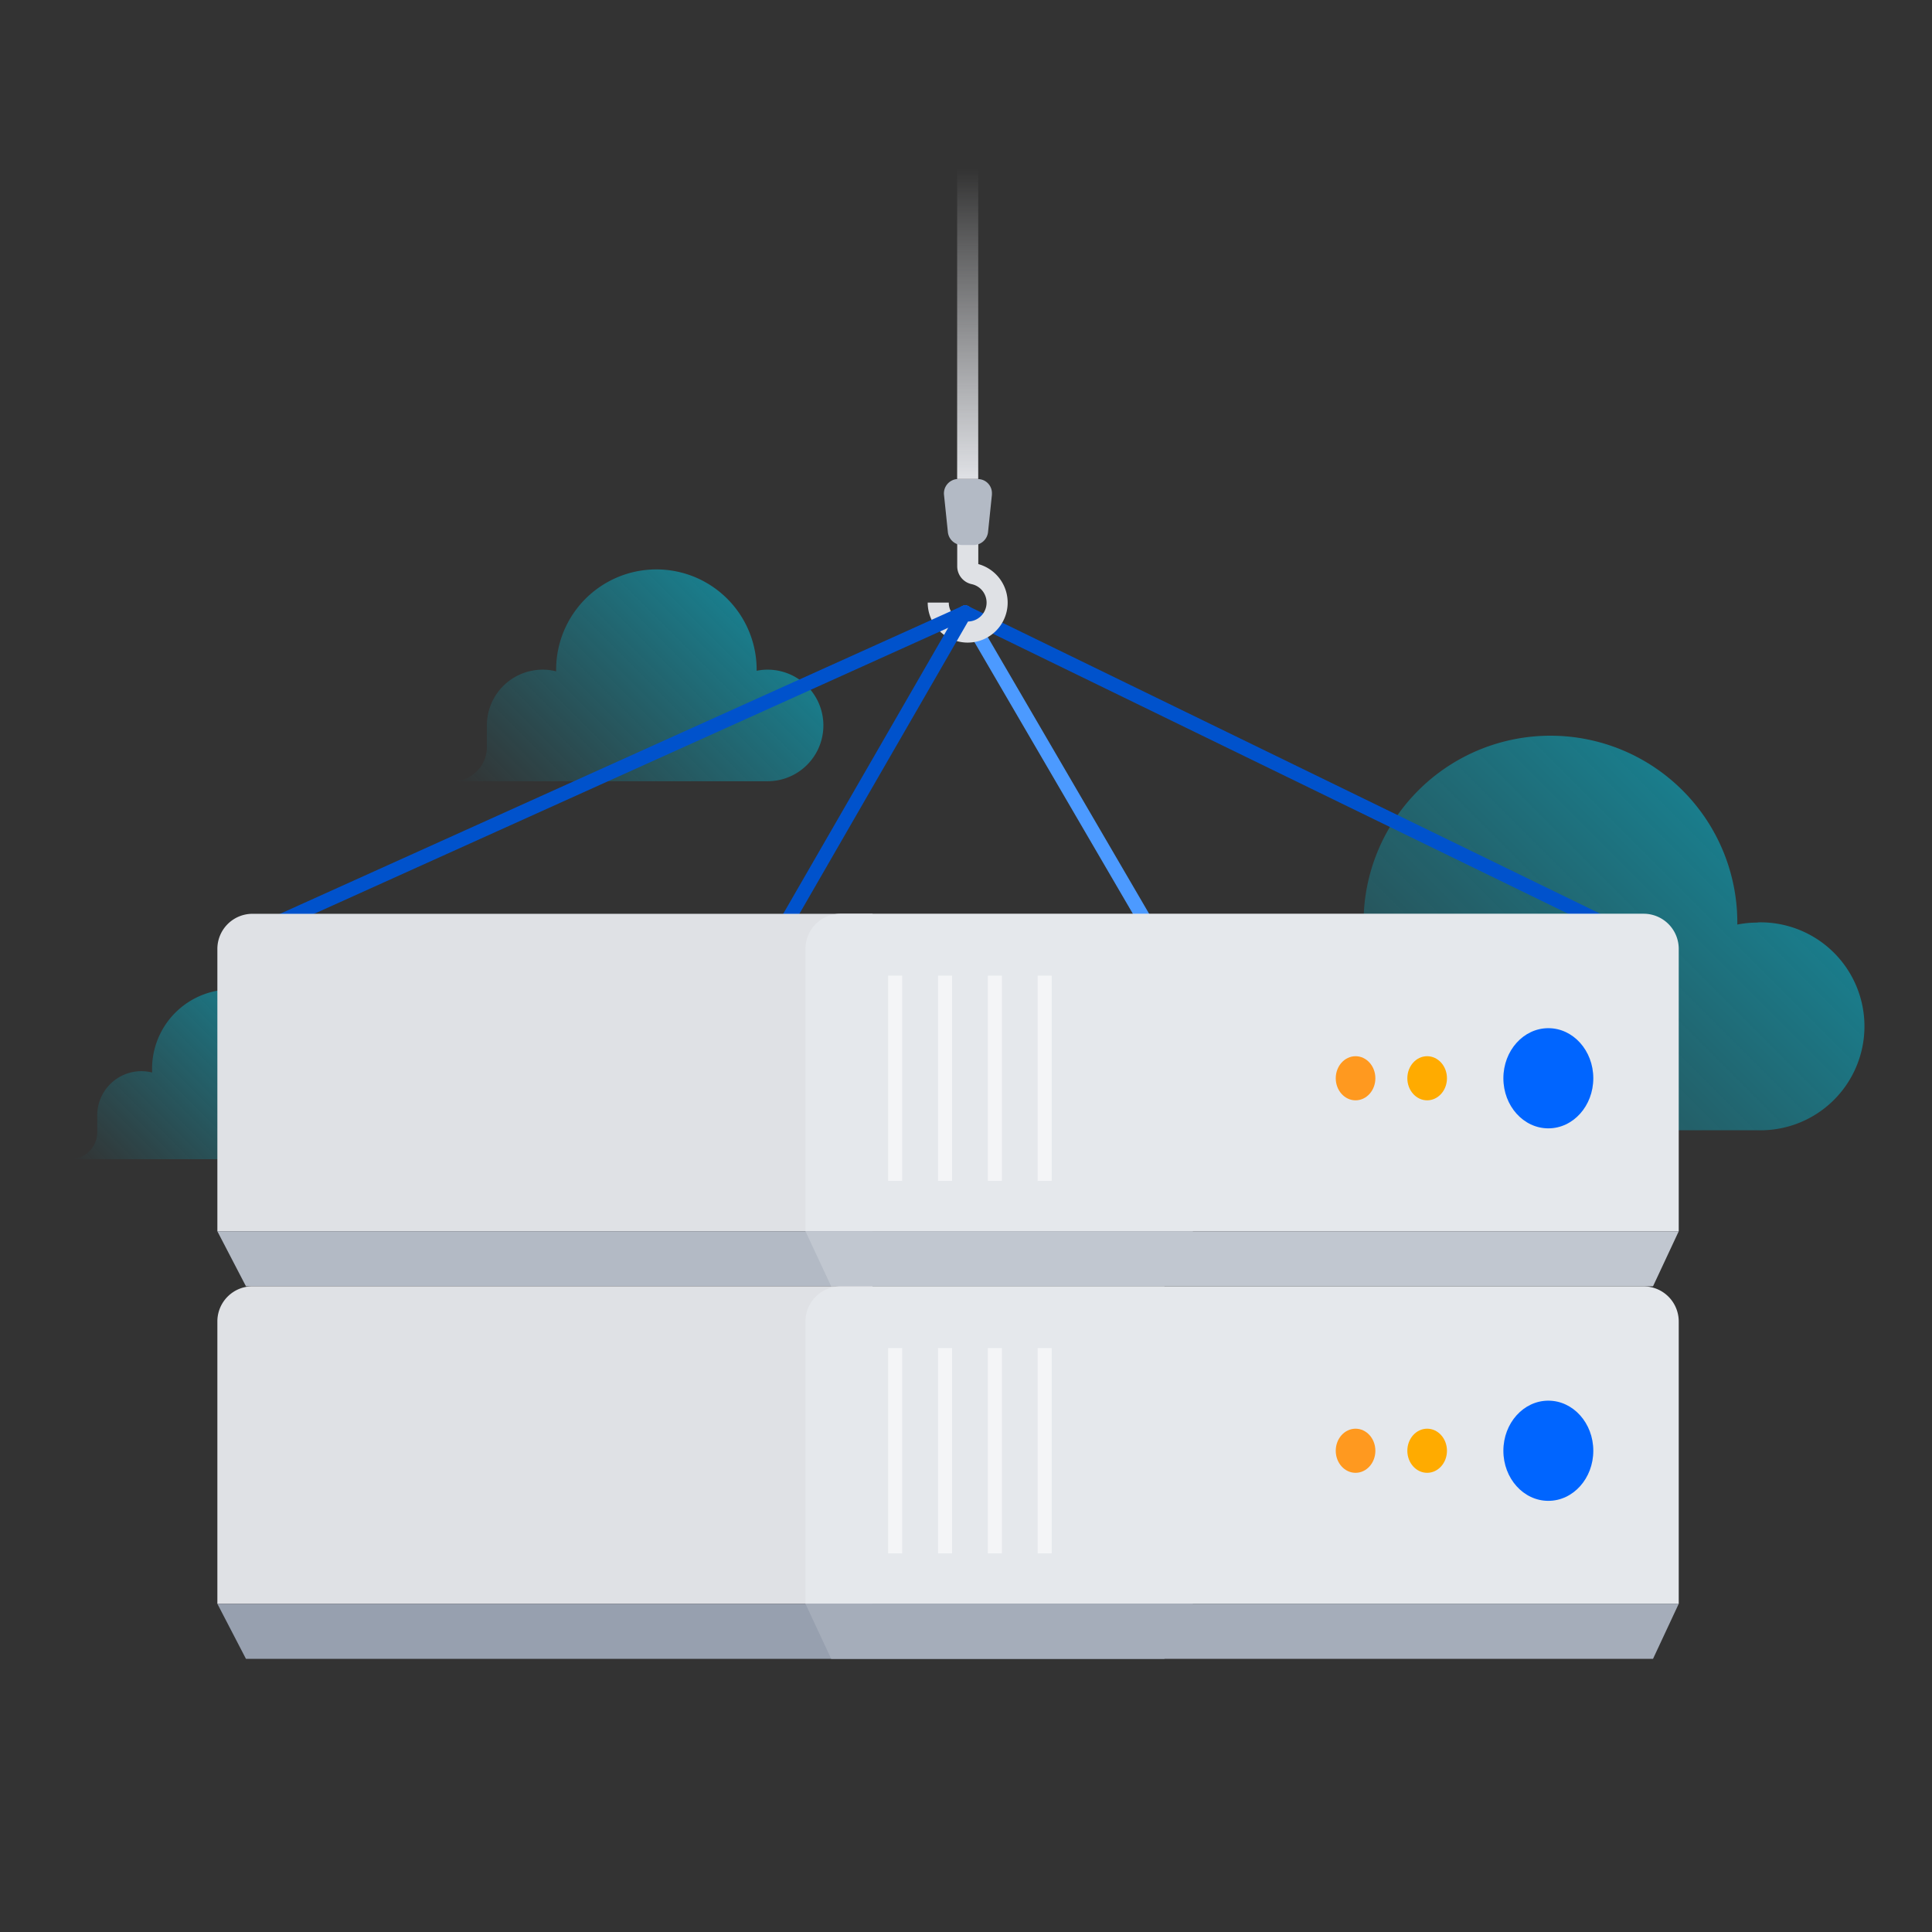
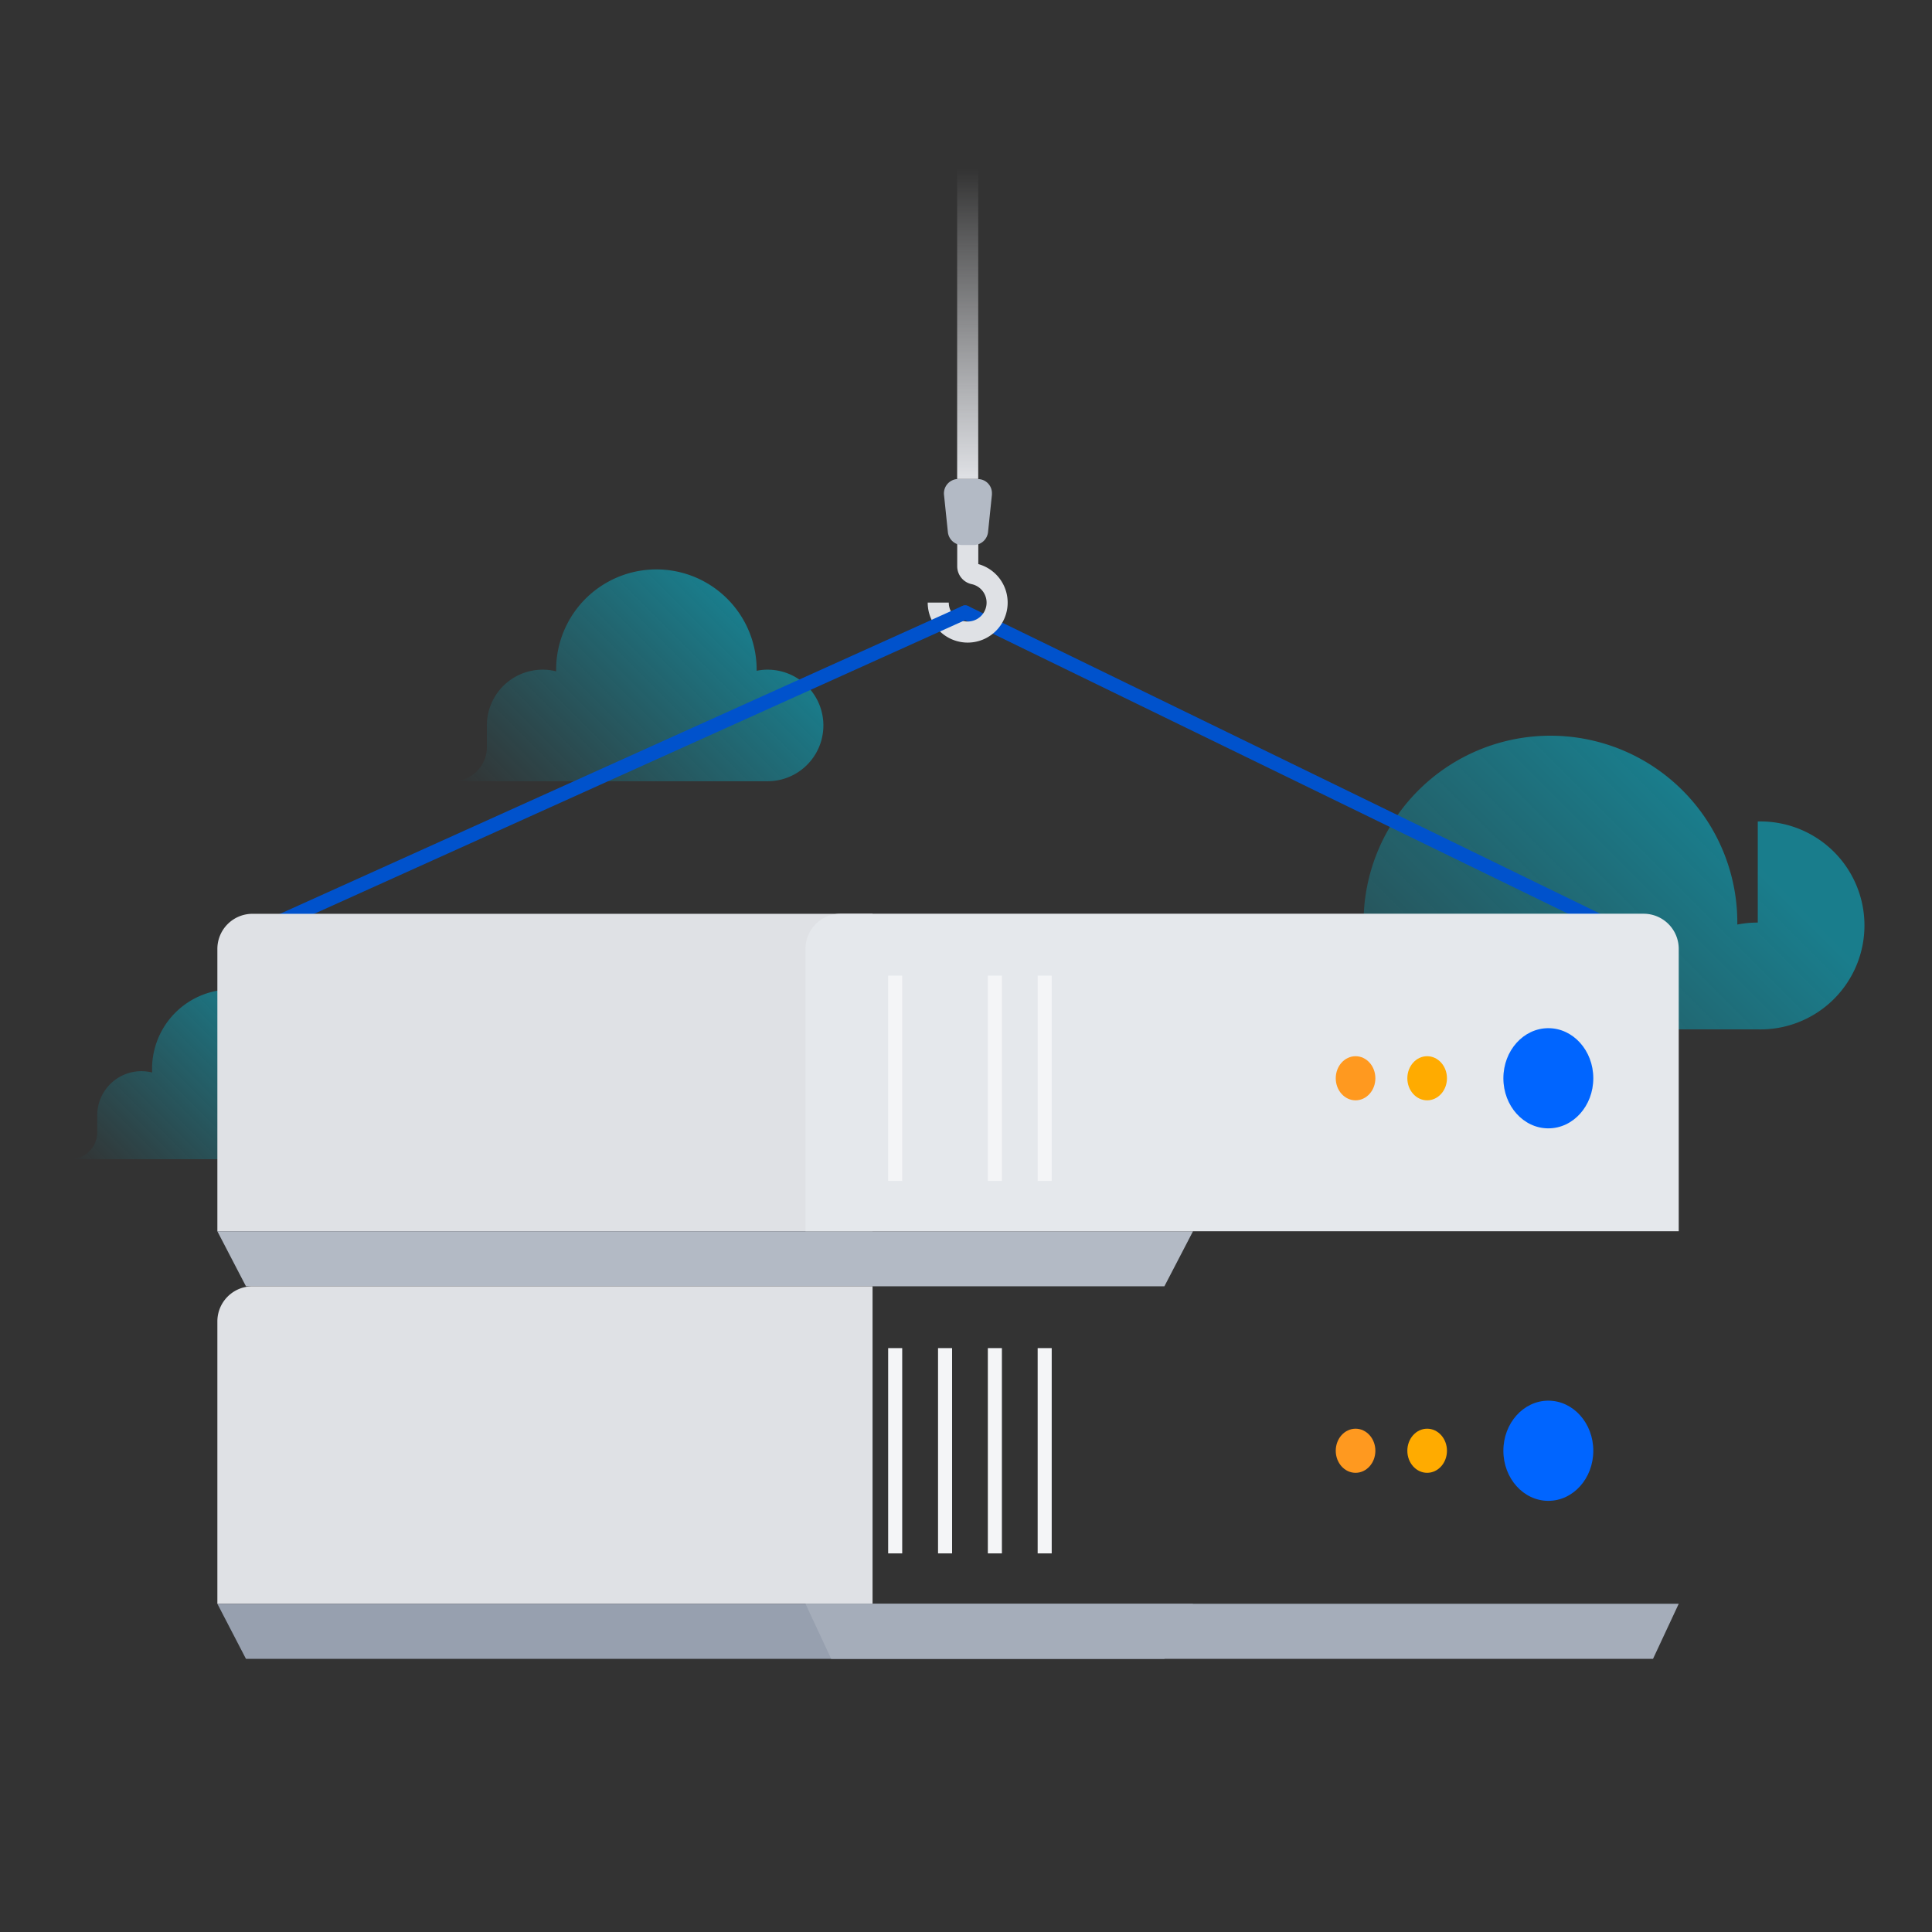
<svg xmlns="http://www.w3.org/2000/svg" xmlns:xlink="http://www.w3.org/1999/xlink" id="Layer_1" data-name="Layer 1" viewBox="0 0 275 275">
  <rect x="0" y="0" width="275" height="275" fill="#333333" stroke="none" />
  <defs>
    <style>.cls-1,.cls-2,.cls-3{opacity:0.5;}.cls-1{fill:url(#linear-gradient);}.cls-2{fill:url(#linear-gradient-2);}.cls-3{fill:url(#linear-gradient-3);}.cls-16,.cls-4,.cls-6,.cls-8,.cls-9{fill:none;}.cls-4{stroke:#4c9aff;}.cls-4,.cls-5,.cls-9{stroke-linecap:round;}.cls-16,.cls-4,.cls-5,.cls-9{stroke-miterlimit:10;stroke-width:2px;}.cls-5,.cls-9{stroke:#0052cc;}.cls-5{fill:url(#linear-gradient-4);}.cls-6{stroke:#dfe1e5;}.cls-6,.cls-8{stroke-linejoin:round;stroke-width:3px;}.cls-7{fill:#b3bac5;}.cls-8{stroke:url(#linear-gradient-5);}.cls-10{fill:#dfe1e5;}.cls-11{fill:#e5e8ec;}.cls-12{fill:#c1c7d0;}.cls-13{fill:#0065ff;}.cls-14{fill:#ffab00;}.cls-15{fill:#ff991f;}.cls-16{stroke:#f4f5f7;}.cls-17{fill:#97a0af;}.cls-18{fill:#a5adba;}</style>
    <linearGradient id="linear-gradient" x1="185.79" y1="180.02" x2="246.4" y2="119.41" gradientUnits="userSpaceOnUse">
      <stop offset="0" stop-color="#00c7e5" stop-opacity="0" />
      <stop offset="1" stop-color="#00c7e5" />
    </linearGradient>
    <linearGradient id="linear-gradient-2" x1="74.71" y1="121.45" x2="107.22" y2="88.93" xlink:href="#linear-gradient" />
    <linearGradient id="linear-gradient-3" x1="18.12" y1="173.16" x2="43.87" y2="147.41" xlink:href="#linear-gradient" />
    <linearGradient id="linear-gradient-4" x1="230.09" y1="109.73" x2="137.38" y2="109.73" gradientUnits="userSpaceOnUse">
      <stop offset="0" stop-color="#0052cc" />
      <stop offset="0.25" stop-color="#0052cc" stop-opacity="0.82" />
      <stop offset="0.8" stop-color="#0052cc" stop-opacity="0.37" />
      <stop offset="1" stop-color="#0052cc" stop-opacity="0.2" />
    </linearGradient>
    <linearGradient id="linear-gradient-5" x1="137.74" y1="68.18" x2="137.74" y2="24.05" gradientUnits="userSpaceOnUse">
      <stop offset="0" stop-color="#dfe1e5" />
      <stop offset="1" stop-color="#ebecf0" stop-opacity="0" />
    </linearGradient>
  </defs>
  <title>Artboard 1</title>
-   <path class="cls-1" d="M250.2,131.32a14.65,14.65,0,0,0-2.91.28v-.28a26.6,26.6,0,1,0-53.2,0v.43a15.15,15.15,0,0,0-3.59-.43,14.79,14.79,0,0,0-14.79,14.79v5.77a9,9,0,0,1-9,9H250.2a14.8,14.8,0,1,0,0-29.59Z" />
+   <path class="cls-1" d="M250.2,131.32a14.65,14.65,0,0,0-2.91.28v-.28a26.6,26.6,0,1,0-53.2,0v.43v5.77a9,9,0,0,1-9,9H250.2a14.8,14.8,0,1,0,0-29.59Z" />
  <path class="cls-2" d="M109.26,95.32a7.31,7.31,0,0,0-1.56.16v-.16a14.27,14.27,0,0,0-28.54,0v.24a7.6,7.6,0,0,0-1.92-.24,7.94,7.94,0,0,0-7.94,7.94v3.09a4.85,4.85,0,0,1-4.84,4.85h44.8a7.94,7.94,0,0,0,0-15.88Z" />
  <path class="cls-3" d="M45.48,152.47a6.36,6.36,0,0,0-1.24.12v-.12a11.3,11.3,0,1,0-22.59,0v.19a6.41,6.41,0,0,0-1.53-.19,6.29,6.29,0,0,0-6.28,6.29v2.45A3.84,3.84,0,0,1,10,165H45.48a6.29,6.29,0,0,0,0-12.57Z" />
-   <line class="cls-4" x1="163.1" y1="131.25" x2="137.39" y2="87.17" />
  <line class="cls-5" x1="230.09" y1="132.3" x2="137.38" y2="87.17" />
  <path class="cls-6" d="M133.55,85.77a4.19,4.19,0,1,0,5.07-4.09,1.1,1.1,0,0,1-.87-1.07v-3.5" />
  <path class="cls-7" d="M138.56,77.58h-1.64a2.06,2.06,0,0,1-2-1.84l-.55-5.3a2.05,2.05,0,0,1,1.82-2.25h3a2,2,0,0,1,2,2c0,.08,0,.15,0,.22l-.55,5.3A2.07,2.07,0,0,1,138.56,77.58Z" />
  <line class="cls-8" x1="137.74" y1="68.18" x2="137.74" y2="24.05" />
-   <line class="cls-9" x1="111.03" y1="132.85" x2="137.38" y2="87.17" />
  <line class="cls-9" x1="35.91" y1="132.95" x2="137.38" y2="87.17" />
  <path class="cls-10" d="M124.2,130.07H35.94a5,5,0,0,0-5,5v40.19H124.2Z" />
  <polyline class="cls-7" points="169.81 175.26 30.94 175.26 35.01 183.09 165.74 183.09" />
  <path class="cls-11" d="M114.65,130.07H238.95a0,0,0,0,1,0,0v40.19a5,5,0,0,1-5,5H119.65a5,5,0,0,1-5-5V130.07A0,0,0,0,1,114.65,130.07Z" transform="translate(353.6 305.32) rotate(180)" />
-   <polygon class="cls-12" points="118.31 183.09 235.29 183.09 238.95 175.26 114.65 175.26 118.31 183.09" />
  <ellipse class="cls-13" cx="220.39" cy="153.48" rx="6.4" ry="7.13" />
  <ellipse class="cls-14" cx="203.14" cy="153.48" rx="2.82" ry="3.14" />
  <ellipse class="cls-15" cx="192.95" cy="153.48" rx="2.82" ry="3.14" />
  <line class="cls-16" x1="148.7" y1="138.87" x2="148.7" y2="168.09" />
  <line class="cls-16" x1="141.61" y1="138.87" x2="141.61" y2="168.09" />
-   <line class="cls-16" x1="134.52" y1="138.87" x2="134.52" y2="168.09" />
  <line class="cls-16" x1="127.42" y1="138.87" x2="127.42" y2="168.09" />
  <path class="cls-10" d="M124.2,183.09H35.94a5,5,0,0,0-5,5v40.19H124.2Z" />
  <polygon class="cls-17" points="30.94 228.28 35.01 236.12 165.74 236.12 169.81 228.28 30.94 228.28" />
-   <path class="cls-11" d="M114.65,183.09H238.95a0,0,0,0,1,0,0v40.19a5,5,0,0,1-5,5H119.65a5,5,0,0,1-5-5V183.09A0,0,0,0,1,114.65,183.09Z" transform="translate(353.6 411.38) rotate(180)" />
  <polygon class="cls-18" points="118.31 236.12 235.29 236.12 238.95 228.28 114.65 228.28 118.31 236.12" />
  <ellipse class="cls-13" cx="220.39" cy="206.5" rx="6.4" ry="7.13" />
  <ellipse class="cls-14" cx="203.14" cy="206.5" rx="2.82" ry="3.14" />
  <ellipse class="cls-15" cx="192.95" cy="206.5" rx="2.82" ry="3.14" />
  <line class="cls-16" x1="148.7" y1="191.89" x2="148.7" y2="221.11" />
  <line class="cls-16" x1="141.61" y1="191.89" x2="141.61" y2="221.11" />
  <line class="cls-16" x1="134.52" y1="191.89" x2="134.52" y2="221.11" />
  <line class="cls-16" x1="127.42" y1="191.89" x2="127.42" y2="221.11" />
</svg>